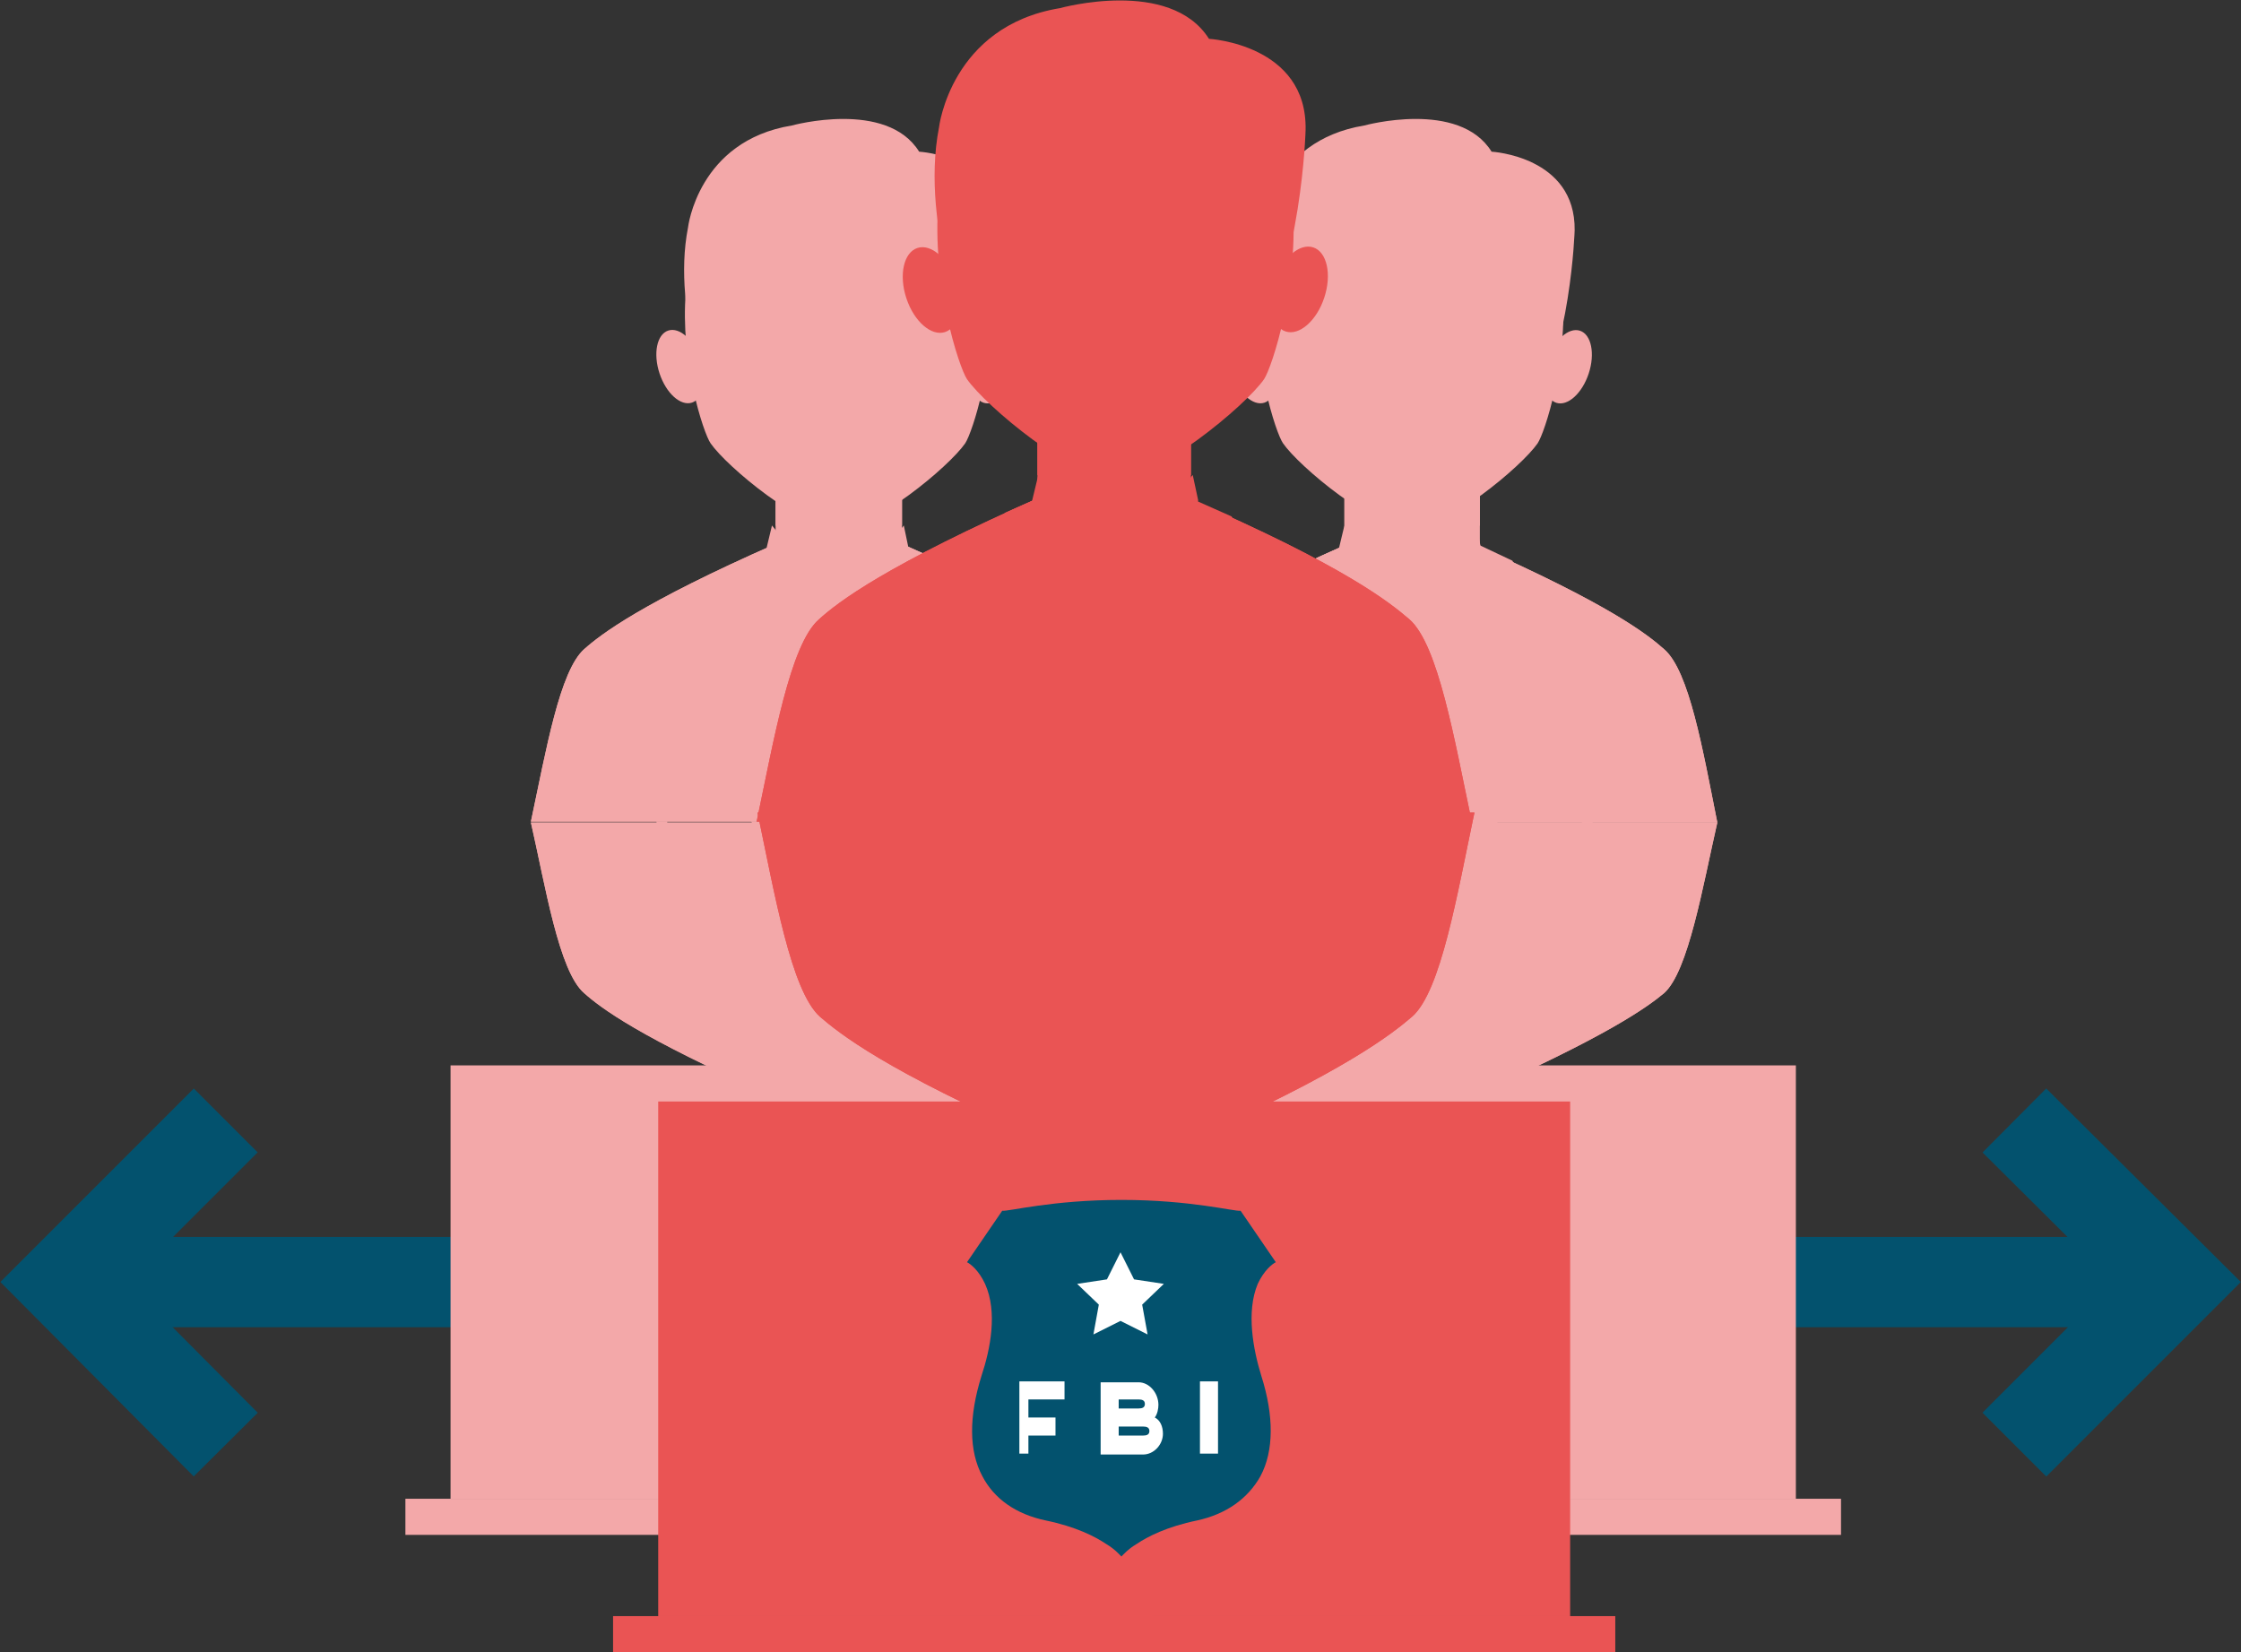
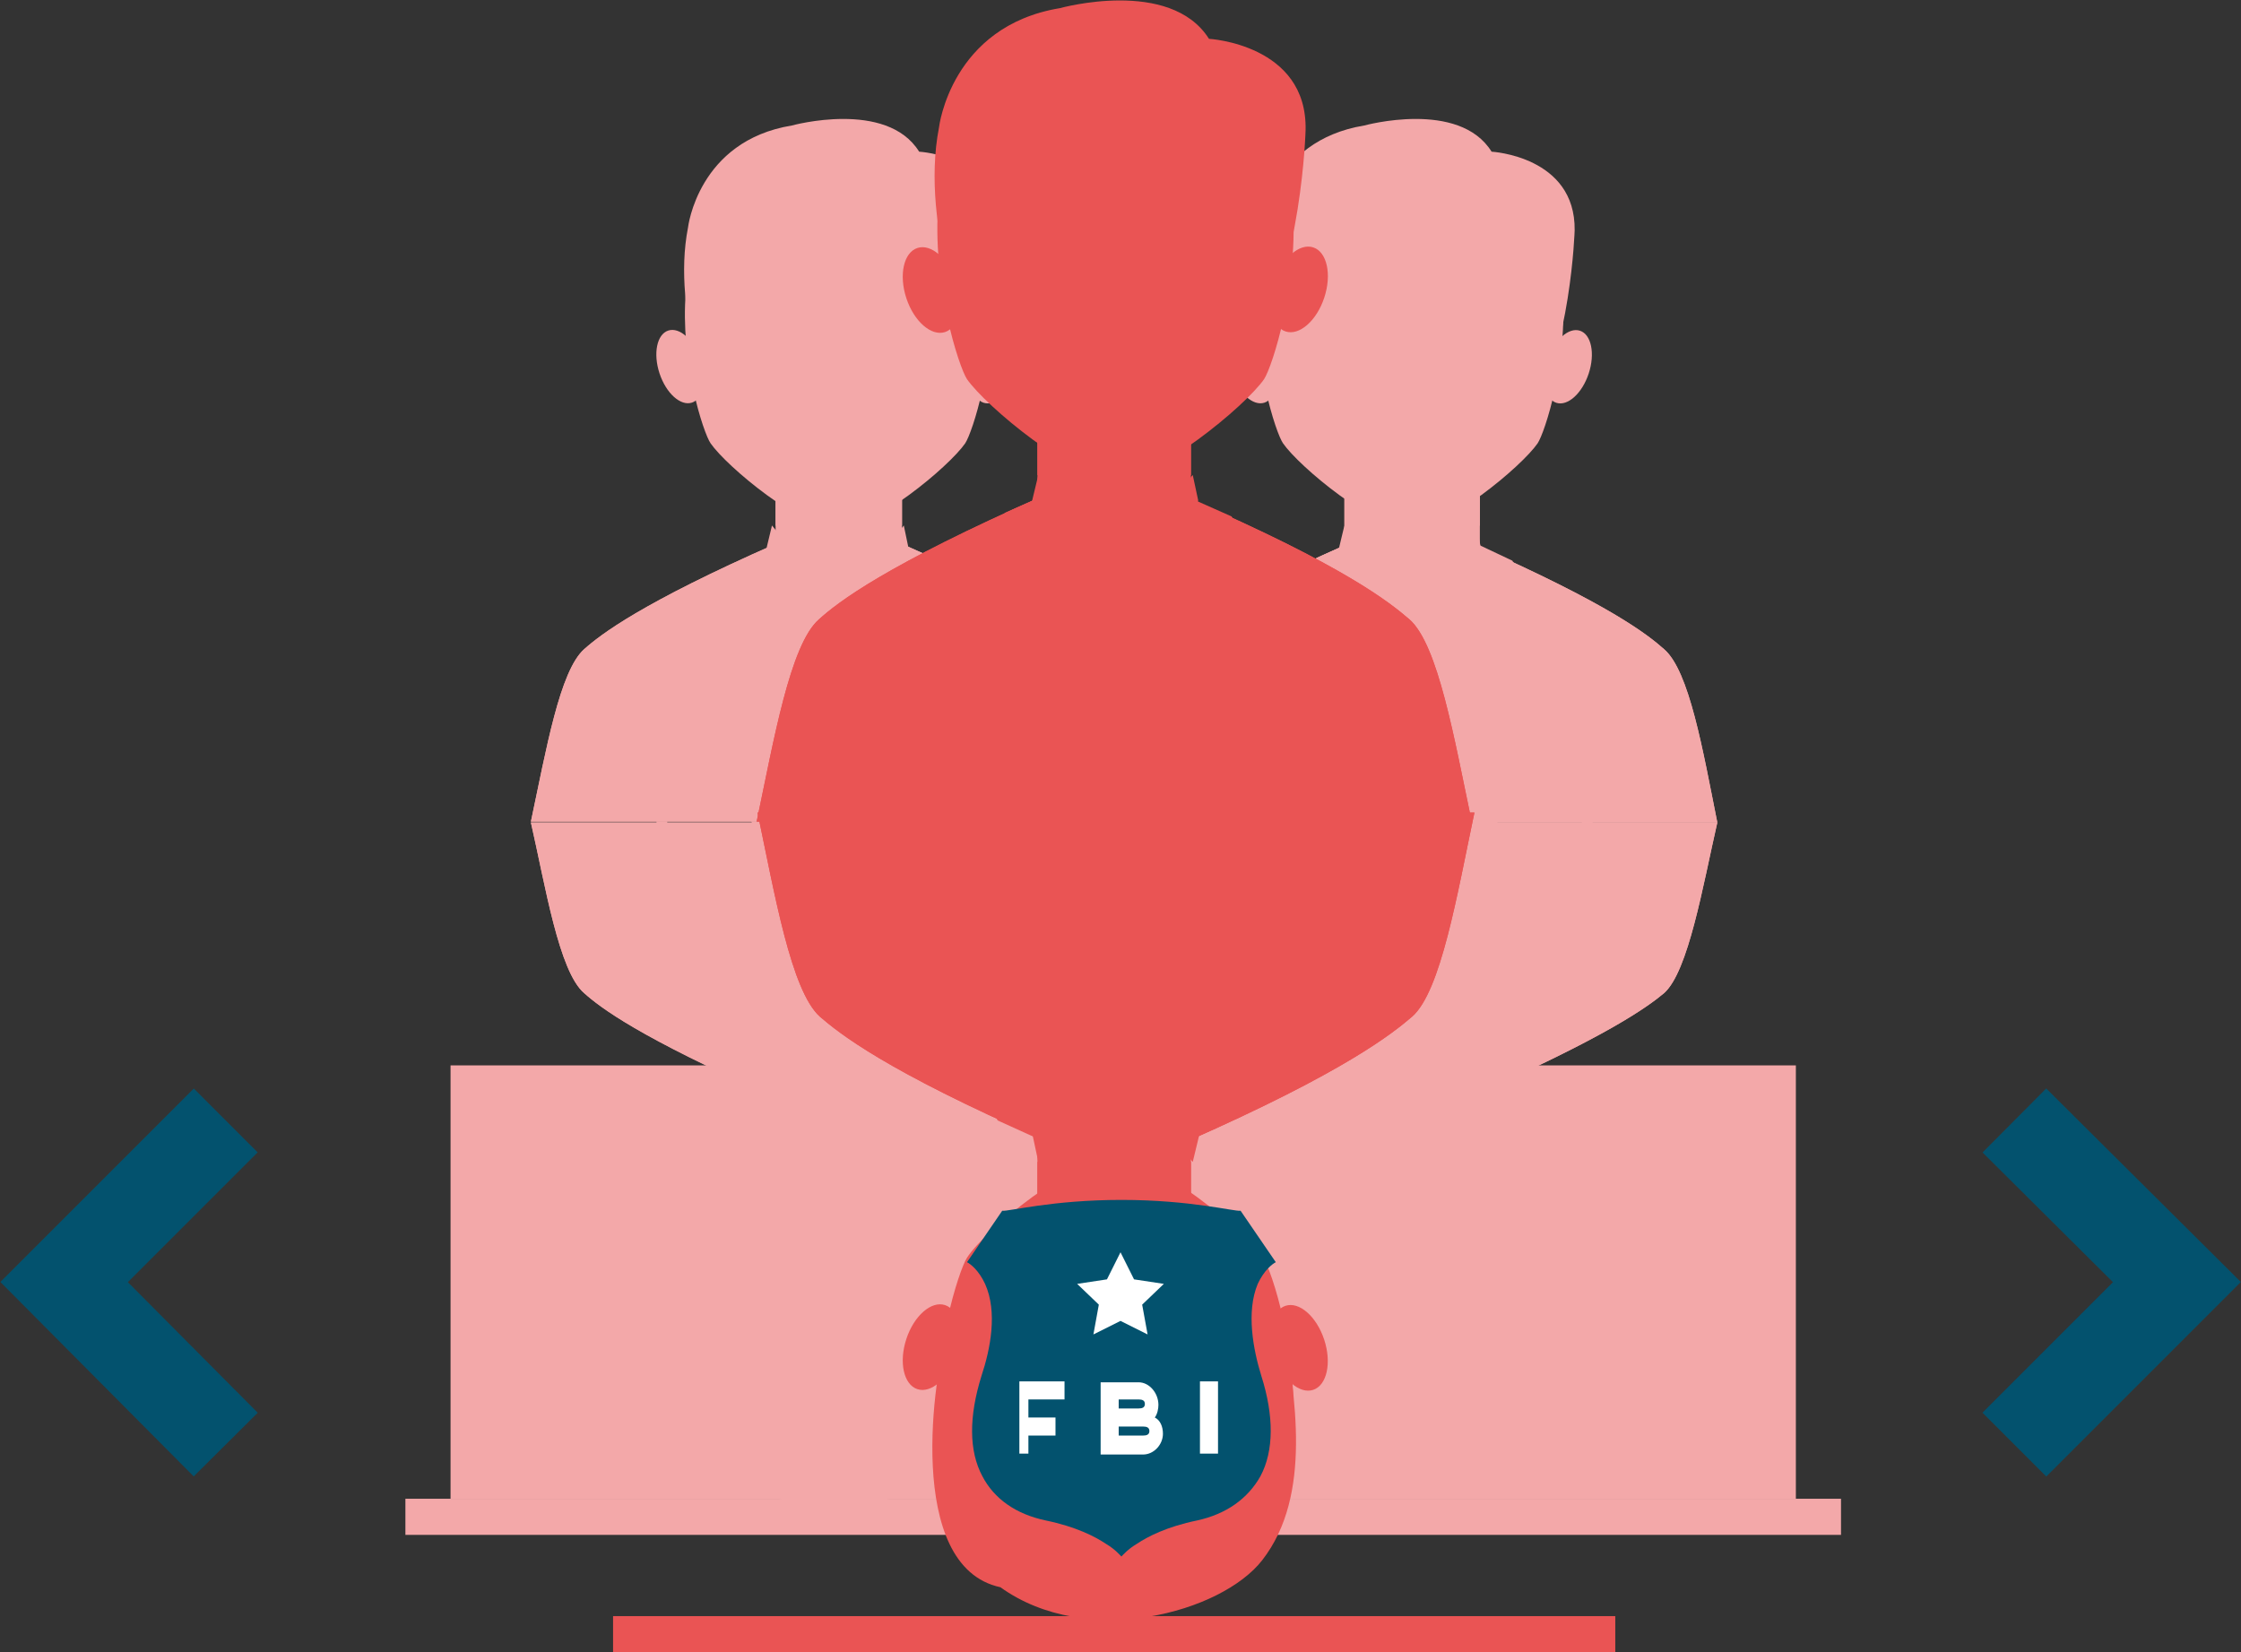
<svg xmlns="http://www.w3.org/2000/svg" version="1.1" id="Layer_1" x="0px" y="0px" viewBox="0 0 248.2 183" enable-background="new 0 0 248.2 183" xml:space="preserve">
  <rect x="0" y="0" width="248.2" height="183" fill="#333333" stroke="none" />
  <g id="XMLID_329_">
-     <line id="XMLID_332_" fill="none" stroke="#03526E" stroke-width="10" stroke-linejoin="round" stroke-miterlimit="10" x1="6.9" y1="142" x2="241.9" y2="142" />
    <polyline id="XMLID_331_" fill="none" stroke="#03526E" stroke-width="10" stroke-miterlimit="10" points="25,160 7.1,142    25,124.1  " />
    <polyline id="XMLID_330_" fill="none" stroke="#03526E" stroke-width="10" stroke-miterlimit="10" points="223.1,124.1 241.1,142    223.1,160  " />
  </g>
  <g id="XMLID_228_">
    <g id="XMLID_634_">
      <g id="XMLID_636_">
        <g id="XMLID_662_">
          <path id="XMLID_683_" fill-rule="evenodd" clip-rule="evenodd" fill="#F3A8A9" d="M86,60.2c-15,6.6-19.5,10.1-21.3,11.7      C62,74.3,60.5,83,58.8,91h34h34c-1.6-8-3.1-16.8-5.9-19.2c-1.8-1.6-6.1-5-21.1-11.6L86,60.2z" />
          <path id="XMLID_682_" fill-rule="evenodd" clip-rule="evenodd" fill="#F3A8A9" d="M86,60.2c-15,6.6-19.5,10.1-21.3,11.7      C62,74.3,60.5,83,58.8,91h34h34c-1.6-8-3.1-16.8-5.9-19.2c-1.8-1.6-6.1-5-21.1-11.6L86,60.2z" />
          <path id="XMLID_681_" fill-rule="evenodd" clip-rule="evenodd" fill="#F3A8A9" d="M99.9,47v16.7c-4,4.9-10,4.7-14,0V47      C85.9,38,99.9,38,99.9,47z" />
          <path id="XMLID_680_" fill-rule="evenodd" clip-rule="evenodd" fill="#F3A8A9" d="M99.9,47v11.2c-3,2-5.1,3.1-7,3.1      c-1.9,0-5-1.1-7-3.1V47C85.9,38,99.9,38,99.9,47z" />
          <path id="XMLID_679_" fill-rule="evenodd" clip-rule="evenodd" fill="#F3A8A9" d="M92.8,17.2c-24.5,0-15.7,29.6-14.1,31.9      c1.8,2.6,10.1,9.5,14.1,9.5c4,0,12.3-6.9,14.1-9.5C108.5,46.7,117.3,17.2,92.8,17.2z" />
          <path id="XMLID_678_" fill-rule="evenodd" clip-rule="evenodd" fill="#F3A8A9" d="M99.3,49.6c-5.7,0.3-11.4-1.8-14.9-5      C84.7,49.3,95.6,53,99.3,49.6z" />
          <path id="XMLID_677_" fill-rule="evenodd" clip-rule="evenodd" fill="#F3A8A9" d="M86,44.2c-1.2,0.5-2.2,1.4-2.6,2.4      C83.1,45.2,85,43.5,86,44.2z" />
          <ellipse id="XMLID_676_" transform="matrix(-0.313 -0.95 0.95 -0.313 60.323 124.845)" fill-rule="evenodd" clip-rule="evenodd" fill="#F3A8A9" cx="75.3" cy="40.6" rx="4.2" ry="2.4" />
          <ellipse id="XMLID_675_" transform="matrix(0.313 -0.95 0.95 0.313 37.189 132.598)" fill-rule="evenodd" clip-rule="evenodd" fill="#F3A8A9" cx="110.2" cy="40.6" rx="4.2" ry="2.4" />
          <path id="XMLID_674_" fill-rule="evenodd" clip-rule="evenodd" fill="#F3A8A9" d="M92.8,67.3c0,0-10.2,2.4-10.2,3.1      c0,0.6,3.9,20.7,3.9,20.7h13.8l1.6-20.6L92.8,67.3z" />
          <polygon id="XMLID_673_" fill-rule="evenodd" clip-rule="evenodd" fill="#F3A8A9" points="85.9,60.4 85.9,63.7 88.7,91 83.2,91       77.2,78.9 83,75 76,71.8 82.6,61.8     " />
          <polygon id="XMLID_672_" fill-rule="evenodd" clip-rule="evenodd" fill="#F3A8A9" points="99.9,60.4 99.9,63.7 96.9,91       102.4,91 108.3,78.9 102.6,75 109.6,71.8 103.8,62.1     " />
          <path id="XMLID_670_" fill-rule="evenodd" clip-rule="evenodd" fill="#F3A8A9" d="M85.5,58.2l-0.6,2.5l1.8,12.9l6.2-6.3      L85.5,58.2z" />
          <path id="XMLID_669_" fill-rule="evenodd" clip-rule="evenodd" fill="#F3A8A9" d="M89.7,70.5l1.8,2.5c0.9,0,1.8,0,2.7,0l1.8-2.5      l-3.1-3.4L89.7,70.5z" />
          <polygon id="XMLID_668_" fill-rule="evenodd" clip-rule="evenodd" fill="#F3A8A9" points="91.4,73 88.9,91 96.7,91 94.2,73           " />
          <path id="XMLID_666_" fill-rule="evenodd" clip-rule="evenodd" fill="#F3A8A9" d="M100.1,58.2l0.5,2.4l-1.7,13.1l-6.1-6.4      L100.1,58.2z" />
          <g id="XMLID_663_">
            <path id="XMLID_665_" fill-rule="evenodd" clip-rule="evenodd" fill="#F3A8A9" d="M72.7,91h1.2c-0.1-5-0.1-8.9-0.1-8.9       S73.3,86,72.7,91z" />
            <path id="XMLID_664_" fill-rule="evenodd" clip-rule="evenodd" fill="#F3A8A9" d="M112.9,91h-1.2c0.1-5,0.1-8.9,0.1-8.9       S112.3,86,112.9,91z" />
          </g>
        </g>
        <g id="XMLID_639_">
          <path id="XMLID_661_" fill-rule="evenodd" clip-rule="evenodd" fill="#F3A8A9" d="M99.6,121.4c15-6.6,19.5-9.9,21.3-11.4      c2.7-2.4,4.3-11.9,5.9-18.9h-34h-34c1.6,7,3.1,16.5,5.9,18.9c1.8,1.6,6.1,4.9,21.1,11.5L99.6,121.4z" />
          <path id="XMLID_660_" fill-rule="evenodd" clip-rule="evenodd" fill="#F3A8A9" d="M99.6,121.4c15-6.6,19.5-9.9,21.3-11.4      c2.7-2.4,4.3-11.9,5.9-18.9h-34h-34c1.6,7,3.1,16.5,5.9,18.9c1.8,1.6,6.1,4.9,21.1,11.5L99.6,121.4z" />
          <path id="XMLID_659_" fill-rule="evenodd" clip-rule="evenodd" fill="#F3A8A9" d="M85.9,135v-17.1c4-4.9,10-4.7,14,0V135      C99.9,144,85.9,144,85.9,135z" />
          <path id="XMLID_658_" fill-rule="evenodd" clip-rule="evenodd" fill="#F3A8A9" d="M85.9,135v-11.6c2-2,5.1-3.1,7-3.1      c1.9,0,4,1.1,7,3.1V135C99.9,144,85.9,144,85.9,135z" />
          <path id="XMLID_657_" fill-rule="evenodd" clip-rule="evenodd" fill="#F3A8A9" d="M92.8,164.4c24.5,0,15.7-29.6,14.1-31.9      c-1.8-2.6-10.1-9.5-14.1-9.5s-12.3,6.9-14.1,9.5C77.1,134.9,68.3,164.4,92.8,164.4z" />
          <path id="XMLID_656_" fill-rule="evenodd" clip-rule="evenodd" fill="#F3A8A9" d="M86.3,132c5.7-0.3,11.4,1.8,14.9,5      C101,132.3,90,128.6,86.3,132z" />
          <path id="XMLID_655_" fill-rule="evenodd" clip-rule="evenodd" fill="#F3A8A9" d="M99.7,137.4c1.2-0.5,2.2-1.4,2.6-2.4      C102.5,136.4,100.6,138.1,99.7,137.4z" />
          <ellipse id="XMLID_654_" transform="matrix(0.313 0.95 -0.95 0.313 209.727 -7.861)" fill-rule="evenodd" clip-rule="evenodd" fill="#F3A8A9" cx="110.3" cy="141" rx="4.2" ry="2.4" />
          <ellipse id="XMLID_653_" transform="matrix(-0.313 0.95 -0.95 -0.313 232.897 113.49)" fill-rule="evenodd" clip-rule="evenodd" fill="#F3A8A9" cx="75.4" cy="141" rx="4.2" ry="2.4" />
          <path id="XMLID_652_" fill-rule="evenodd" clip-rule="evenodd" fill="#F3A8A9" d="M104,154.5c1.4-7.8,5-7,4.7-16.1      c1.1,7.1,2.8,16.5-2,22.8c-3.9,5-16.6,8.5-24.9,2.6c-9.1-2-6.3-20.5-5.1-24c0.9,5.7,2.8,8.1,5.2,14.8      C85.2,152.1,99.8,151.5,104,154.5z" />
          <path id="XMLID_651_" fill-rule="evenodd" clip-rule="evenodd" fill="#F3A8A9" d="M92.8,114.3c0,0,10.2-2.2,10.2-2.8      c0-0.6-3.9-20.4-3.9-20.4H85.3l-1.6,20.3L92.8,114.3z" />
          <polygon id="XMLID_650_" fill-rule="evenodd" clip-rule="evenodd" fill="#F3A8A9" points="99.9,121.2 99.9,117.9 96.9,91       102.4,91 108.4,103 102.7,106.7 109.6,109.9 103.1,119.8     " />
          <polygon id="XMLID_649_" fill-rule="evenodd" clip-rule="evenodd" fill="#F3A8A9" points="85.9,121.2 85.9,117.9 88.7,91       83.3,91 77.3,103 83,106.7 76,109.9 81.9,119.5     " />
          <path id="XMLID_647_" fill-rule="evenodd" clip-rule="evenodd" fill="#F3A8A9" d="M100.1,123.4l0.6-2.5L99,108l-6.2,6.3      L100.1,123.4z" />
          <path id="XMLID_646_" fill-rule="evenodd" clip-rule="evenodd" fill="#F3A8A9" d="M95.9,110.8l-1.8-2.8c-0.9,0-1.8,0-2.7,0      l-1.8,2.8l3.1,3.4L95.9,110.8z" />
          <polygon id="XMLID_645_" fill-rule="evenodd" clip-rule="evenodd" fill="#F3A8A9" points="94.2,108 96.7,91 88.9,91 91.4,108           " />
          <path id="XMLID_643_" fill-rule="evenodd" clip-rule="evenodd" fill="#F3A8A9" d="M85.5,123.4L85,121l1.7-13.1l6.1,6.4      L85.5,123.4z" />
          <g id="XMLID_640_">
            <path id="XMLID_642_" fill-rule="evenodd" clip-rule="evenodd" fill="#F3A8A9" d="M112.9,91h-1.2c0.1,5,0.1,8.9,0.1,8.9       S112.3,96,112.9,91z" />
            <path id="XMLID_641_" fill-rule="evenodd" clip-rule="evenodd" fill="#F3A8A9" d="M72.7,91h1.2c-0.1,5-0.1,8.9-0.1,8.9       S73.3,96,72.7,91z" />
          </g>
        </g>
        <rect id="XMLID_638_" x="49.9" y="118" fill-rule="evenodd" clip-rule="evenodd" fill="#F3A8A9" width="86" height="48" />
        <rect id="XMLID_637_" x="44.9" y="166" fill-rule="evenodd" clip-rule="evenodd" fill="#F3A8A9" width="95" height="4" />
      </g>
      <path id="XMLID_635_" fill="#F3A8A9" d="M79.3,46.1c0,0-5-11.2-3.1-20.9c0,0,1.1-9.6,11.5-11.3c0,0,10.5-2.9,14.1,2.9    c0,0,9.3,0.5,9.2,8.7c0,0-0.4,13.2-5,20.7c0,0,2-10.3-1.1-12.7c0,0,1.5-5.9-2.3-6.2c0,0-5.1,3.9-10.8,4.9c0,0,3.9-1.9,5.4-5.1    c0,0-8.1,5.9-15.1,7.1c0,0,2.5-2.3,3.7-6.1c0,0-3.7,5.1-6.1,6.8L79.3,46.1z" />
    </g>
  </g>
  <g id="XMLID_127_">
    <g id="XMLID_583_">
      <g id="XMLID_585_">
        <g id="XMLID_611_">
          <path id="XMLID_632_" fill-rule="evenodd" clip-rule="evenodd" fill="#F3A8A9" d="M149.4,60.2c-15,6.6-19.5,10.1-21.3,11.7      c-2.7,2.4-4.3,11.2-5.9,19.2h34h34c-1.6-8-3.1-16.8-5.9-19.2c-1.8-1.6-6.1-5-21.1-11.6L149.4,60.2z" />
          <path id="XMLID_631_" fill-rule="evenodd" clip-rule="evenodd" fill="#F3A8A9" d="M149.4,60.2c-15,6.6-19.5,10.1-21.3,11.7      c-2.7,2.4-4.3,11.2-5.9,19.2h34h34c-1.6-8-3.1-16.8-5.9-19.2c-1.8-1.6-6.1-5-21.1-11.6L149.4,60.2z" />
          <path id="XMLID_630_" fill-rule="evenodd" clip-rule="evenodd" fill="#F3A8A9" d="M163.9,47v16.7c-4,4.9-11,4.7-15,0V47      C148.9,38,163.9,38,163.9,47z" />
          <path id="XMLID_629_" fill-rule="evenodd" clip-rule="evenodd" fill="#F3A8A9" d="M163.9,47v11.2c-3,2-5.6,3.1-7.5,3.1      c-1.9,0-4.5-1.1-7.5-3.1V47C148.9,38,163.9,38,163.9,47z" />
          <path id="XMLID_628_" fill-rule="evenodd" clip-rule="evenodd" fill="#F3A8A9" d="M156.2,17.2c-24.5,0-15.7,29.6-14.1,31.9      c1.8,2.6,10.1,9.5,14.1,9.5c4,0,12.3-6.9,14.1-9.5C171.9,46.7,180.7,17.2,156.2,17.2z" />
          <path id="XMLID_627_" fill-rule="evenodd" clip-rule="evenodd" fill="#F3A8A9" d="M162.7,49.6c-5.7,0.3-11.4-1.8-14.9-5      C148.1,49.3,159,53,162.7,49.6z" />
          <path id="XMLID_626_" fill-rule="evenodd" clip-rule="evenodd" fill="#F3A8A9" d="M149.4,44.2c-1.2,0.5-2.2,1.4-2.6,2.4      C146.5,45.2,148.4,43.5,149.4,44.2z" />
          <ellipse id="XMLID_625_" transform="matrix(-0.313 -0.95 0.95 -0.313 143.572 185.081)" fill-rule="evenodd" clip-rule="evenodd" fill="#F3A8A9" cx="138.7" cy="40.6" rx="4.2" ry="2.4" />
          <ellipse id="XMLID_624_" transform="matrix(0.313 -0.95 0.95 0.313 80.769 192.833)" fill-rule="evenodd" clip-rule="evenodd" fill="#F3A8A9" cx="173.6" cy="40.6" rx="4.2" ry="2.4" />
          <path id="XMLID_623_" fill-rule="evenodd" clip-rule="evenodd" fill="#F3A8A9" d="M156.3,67.3c0,0-10.2,2.4-10.2,3.1      C146.1,71,150,91,150,91h13.8l1.6-20.6L156.3,67.3z" />
          <polygon id="XMLID_622_" fill-rule="evenodd" clip-rule="evenodd" fill="#F3A8A9" points="148.9,60.4 148.9,63.7 152.1,91       146.7,91 140.7,78.9 146.4,75 139.4,71.8 145.8,61.8     " />
          <polygon id="XMLID_621_" fill-rule="evenodd" clip-rule="evenodd" fill="#F3A8A9" points="163.9,60.4 163.9,63.7 160.3,91       165.8,91 171.8,78.9 166,75 173,71.8 167.5,62.1     " />
          <path id="XMLID_619_" fill-rule="evenodd" clip-rule="evenodd" fill="#F3A8A9" d="M148.9,58.2l-0.6,2.5l1.8,12.9l6.2-6.3      L148.9,58.2z" />
          <path id="XMLID_618_" fill-rule="evenodd" clip-rule="evenodd" fill="#F3A8A9" d="M153.1,70.5l1.8,2.5c0.9,0,1.8,0,2.7,0      l1.8-2.5l-3.1-3.4L153.1,70.5z" />
          <polygon id="XMLID_617_" fill-rule="evenodd" clip-rule="evenodd" fill="#F3A8A9" points="154.9,73 152.3,91 160.1,91 157.6,73           " />
          <path id="XMLID_615_" fill-rule="evenodd" clip-rule="evenodd" fill="#F3A8A9" d="M163.5,58.2l0.5,2.4l-1.7,13.1l-6.1-6.4      L163.5,58.2z" />
          <g id="XMLID_612_">
            <path id="XMLID_614_" fill-rule="evenodd" clip-rule="evenodd" fill="#F3A8A9" d="M136.1,91h1.2c-0.1-5-0.1-8.9-0.1-8.9       S136.7,86,136.1,91z" />
            <path id="XMLID_613_" fill-rule="evenodd" clip-rule="evenodd" fill="#F3A8A9" d="M176.4,91h-1.2c0.1-5,0.1-8.9,0.1-8.9       S175.8,86,176.4,91z" />
          </g>
        </g>
        <g id="XMLID_588_">
          <path id="XMLID_610_" fill-rule="evenodd" clip-rule="evenodd" fill="#F3A8A9" d="M163,121.4c15-6.6,19.5-9.9,21.3-11.4      c2.7-2.4,4.3-11.9,5.9-18.9h-34h-34c1.6,7,3.1,16.5,5.9,18.9c1.8,1.6,6.1,4.9,21.1,11.5L163,121.4z" />
          <path id="XMLID_609_" fill-rule="evenodd" clip-rule="evenodd" fill="#F3A8A9" d="M163,121.4c15-6.6,19.5-9.9,21.3-11.4      c2.7-2.4,4.3-11.9,5.9-18.9h-34h-34c1.6,7,3.1,16.5,5.9,18.9c1.8,1.6,6.1,4.9,21.1,11.5L163,121.4z" />
          <path id="XMLID_608_" fill-rule="evenodd" clip-rule="evenodd" fill="#F3A8A9" d="M148.9,135v-17.1c4-4.9,11-4.7,15,0V135      C163.9,144,148.9,144,148.9,135z" />
          <path id="XMLID_607_" fill-rule="evenodd" clip-rule="evenodd" fill="#F3A8A9" d="M148.9,135v-11.6c3-2,5.6-3.1,7.5-3.1      c1.9,0,4.5,1.1,7.5,3.1V135C163.9,144,148.9,144,148.9,135z" />
          <path id="XMLID_606_" fill-rule="evenodd" clip-rule="evenodd" fill="#F3A8A9" d="M156.2,164.4c24.5,0,15.7-29.6,14.1-31.9      c-1.8-2.6-10.1-9.5-14.1-9.5c-4,0-12.3,6.9-14.1,9.5C140.6,134.9,131.8,164.4,156.2,164.4z" />
          <path id="XMLID_605_" fill-rule="evenodd" clip-rule="evenodd" fill="#F3A8A9" d="M149.7,132c5.7-0.3,11.4,1.8,14.9,5      C164.4,132.3,153.4,128.6,149.7,132z" />
          <path id="XMLID_604_" fill-rule="evenodd" clip-rule="evenodd" fill="#F3A8A9" d="M163.1,137.4c1.2-0.5,2.2-1.4,2.6-2.4      C166,136.4,164,138.1,163.1,137.4z" />
          <ellipse id="XMLID_603_" transform="matrix(0.313 0.95 -0.95 0.313 253.312 -68.097)" fill-rule="evenodd" clip-rule="evenodd" fill="#F3A8A9" cx="173.7" cy="141" rx="4.2" ry="2.4" />
          <ellipse id="XMLID_602_" transform="matrix(-0.313 0.95 -0.95 -0.313 316.151 53.255)" fill-rule="evenodd" clip-rule="evenodd" fill="#F3A8A9" cx="138.8" cy="141" rx="4.2" ry="2.4" />
-           <path id="XMLID_601_" fill-rule="evenodd" clip-rule="evenodd" fill="#F3A8A9" d="M167.4,154.5c1.4-7.8,5-7,4.7-16.1      c1.1,7.1,2.8,16.5-2,22.8c-3.9,5-16.6,8.5-24.9,2.6c-9.1-2-6.3-20.5-5.1-24c0.9,5.7,2.8,8.1,5.2,14.8      C148.7,152.1,163.2,151.5,167.4,154.5z" />
          <path id="XMLID_600_" fill-rule="evenodd" clip-rule="evenodd" fill="#F3A8A9" d="M156.2,114.3c0,0,10.2-2.2,10.2-2.8      c0-0.6-3.9-20.4-3.9-20.4h-13.8l-1.6,20.3L156.2,114.3z" />
          <polygon id="XMLID_599_" fill-rule="evenodd" clip-rule="evenodd" fill="#F3A8A9" points="163.9,121.2 163.9,117.9 160.4,91       165.8,91 171.8,103 166.1,106.7 173.1,109.9 166.8,119.8     " />
          <polygon id="XMLID_598_" fill-rule="evenodd" clip-rule="evenodd" fill="#F3A8A9" points="148.9,121.2 148.9,117.9 152.1,91       146.7,91 140.7,103 146.4,106.7 139.4,109.9 145.1,119.5     " />
          <path id="XMLID_596_" fill-rule="evenodd" clip-rule="evenodd" fill="#F3A8A9" d="M163.5,123.4l0.6-2.5l-1.8-12.9l-6.2,6.3      L163.5,123.4z" />
          <path id="XMLID_595_" fill-rule="evenodd" clip-rule="evenodd" fill="#F3A8A9" d="M159.4,110.8l-1.8-2.8c-0.9,0-1.8,0-2.7,0      l-1.8,2.8l3.1,3.4L159.4,110.8z" />
          <polygon id="XMLID_594_" fill-rule="evenodd" clip-rule="evenodd" fill="#F3A8A9" points="157.6,108 160.1,91 152.3,91       154.9,108     " />
          <path id="XMLID_592_" fill-rule="evenodd" clip-rule="evenodd" fill="#F3A8A9" d="M148.9,123.4l-0.5-2.4l1.7-13.1l6.1,6.4      L148.9,123.4z" />
          <g id="XMLID_589_">
            <path id="XMLID_591_" fill-rule="evenodd" clip-rule="evenodd" fill="#F3A8A9" d="M176.4,91h-1.2c0.1,5,0.1,8.9,0.1,8.9       S175.8,96,176.4,91z" />
            <path id="XMLID_590_" fill-rule="evenodd" clip-rule="evenodd" fill="#F3A8A9" d="M136.1,91h1.2c-0.1,5-0.1,8.9-0.1,8.9       S136.7,96,136.1,91z" />
          </g>
        </g>
        <rect id="XMLID_587_" x="112.9" y="118" fill-rule="evenodd" clip-rule="evenodd" fill="#F3A8A9" width="86" height="48" />
        <rect id="XMLID_586_" x="108.9" y="166" fill-rule="evenodd" clip-rule="evenodd" fill="#F3A8A9" width="95" height="4" />
      </g>
      <path id="XMLID_584_" fill="#F3A8A9" d="M142.7,46.1c0,0-5-11.2-3.1-20.9c0,0,1.1-9.6,11.5-11.3c0,0,10.5-2.9,14.1,2.9    c0,0,9.3,0.5,9.2,8.7c0,0-0.4,13.2-5,20.7c0,0,2-10.3-1.1-12.7c0,0,1.5-5.9-2.3-6.2c0,0-5.1,3.9-10.8,4.9c0,0,3.9-1.9,5.4-5.1    c0,0-8.1,5.9-15.1,7.1c0,0,2.5-2.3,3.7-6.1c0,0-3.7,5.1-6.1,6.8L142.7,46.1z" />
    </g>
  </g>
  <g id="XMLID_26_">
    <g id="XMLID_532_">
      <g id="XMLID_534_">
        <g id="XMLID_560_">
          <path id="XMLID_581_" fill-rule="evenodd" clip-rule="evenodd" fill="#EA5454" d="M115.6,54.9c-17.5,7.7-22.8,11.8-24.9,13.7      c-3.2,2.8-5,13.4-6.9,22.4h39.6h39.6c-1.9-9-3.7-19.6-6.9-22.4c-2.1-1.8-7.1-5.9-24.7-13.5L115.6,54.9z" />
          <path id="XMLID_580_" fill-rule="evenodd" clip-rule="evenodd" fill="#EA5454" d="M115.6,54.9c-17.5,7.7-22.8,11.8-24.9,13.7      c-3.2,2.8-5,13.4-6.9,22.4h39.6h39.6c-1.9-9-3.7-19.6-6.9-22.4c-2.1-1.8-7.1-5.9-24.7-13.5L115.6,54.9z" />
          <path id="XMLID_579_" fill-rule="evenodd" clip-rule="evenodd" fill="#EA5454" d="M131.9,40v19c-4,5.7-12,5.5-17,0V40      C114.9,29,131.9,29,131.9,40z" />
          <path id="XMLID_578_" fill-rule="evenodd" clip-rule="evenodd" fill="#EA5454" d="M131.9,40v12.6c-3,2.3-6.3,3.7-8.5,3.7      c-2.2,0-5.5-1.3-8.5-3.7V40C114.9,29,131.9,29,131.9,40z" />
          <path id="XMLID_577_" fill-rule="evenodd" clip-rule="evenodd" fill="#EA5454" d="M123.5,4.7C95,4.7,105.3,39.3,107.1,42      c2.1,3,11.8,11.1,16.4,11.1S137.9,45,140,42C141.8,39.3,152.1,4.7,123.5,4.7z" />
          <path id="XMLID_576_" fill-rule="evenodd" clip-rule="evenodd" fill="#EA5454" d="M131.2,42.6c-6.7,0.3-13.3-2.2-17.4-5.8      C114,42.3,126.8,46.6,131.2,42.6z" />
          <path id="XMLID_575_" fill-rule="evenodd" clip-rule="evenodd" fill="#EA5454" d="M115.5,36.3c-1.4,0.5-2.5,1.6-3,2.8      C112.2,37.5,114.4,35.4,115.5,36.3z" />
          <ellipse id="XMLID_574_" transform="matrix(-0.313 -0.95 0.95 -0.313 104.912 140.114)" fill-rule="evenodd" clip-rule="evenodd" fill="#EA5454" cx="103.1" cy="32.1" rx="4.9" ry="2.9" />
          <ellipse id="XMLID_573_" transform="matrix(0.313 -0.95 0.95 0.313 68.379 158.713)" fill-rule="evenodd" clip-rule="evenodd" fill="#EA5454" cx="143.9" cy="32.1" rx="4.9" ry="2.9" />
          <path id="XMLID_572_" fill-rule="evenodd" clip-rule="evenodd" fill="#EA5454" d="M123.6,63.3c0,0-11.9,2.9-11.9,3.6      c0,0.7,4.5,24.2,4.5,24.2h16.1l1.8-24L123.6,63.3z" />
          <polygon id="XMLID_571_" fill-rule="evenodd" clip-rule="evenodd" fill="#EA5454" points="114.9,55.2 114.9,59 118.7,91       112.4,91 105.4,76.8 112.1,72.3 103.9,68.5 111.3,56.8     " />
          <polygon id="XMLID_570_" fill-rule="evenodd" clip-rule="evenodd" fill="#EA5454" points="131.9,55.2 131.9,59 128.3,91       134.7,91 141.7,76.8 135,72.3 143.2,68.5 136.4,57.2     " />
          <path id="XMLID_568_" fill-rule="evenodd" clip-rule="evenodd" fill="#EA5454" d="M115,52.6l-0.7,2.9l2.1,15.1l7.2-7.3L115,52.6      z" />
          <path id="XMLID_567_" fill-rule="evenodd" clip-rule="evenodd" fill="#EA5454" d="M119.9,67l2.1,3c1.1,0,2.1,0,3.2,0l2.1-3      l-3.6-3.9L119.9,67z" />
          <polygon id="XMLID_566_" fill-rule="evenodd" clip-rule="evenodd" fill="#EA5454" points="121.9,70 119,91 128.1,91 125.1,70           " />
          <path id="XMLID_564_" fill-rule="evenodd" clip-rule="evenodd" fill="#EA5454" d="M132.1,52.6l0.6,2.8l-2,15.3l-7.1-7.5      L132.1,52.6z" />
          <g id="XMLID_561_">
            <path id="XMLID_563_" fill-rule="evenodd" clip-rule="evenodd" fill="#EA5454" d="M100.1,91h1.4c-0.1-6-0.1-10.4-0.1-10.4       S100.8,85,100.1,91z" />
            <path id="XMLID_562_" fill-rule="evenodd" clip-rule="evenodd" fill="#EA5454" d="M147,91h-1.4c0.1-6,0.1-10.4,0.1-10.4       S146.3,85,147,91z" />
          </g>
        </g>
        <g id="XMLID_537_">
          <path id="XMLID_559_" fill-rule="evenodd" clip-rule="evenodd" fill="#EA5454" d="M131.5,126.4c17.5-7.7,22.8-12,24.9-13.8      c3.2-2.8,5-13.6,6.9-22.6h-39.6H83.9c1.9,9,3.7,19.7,6.9,22.6c2.1,1.8,7.1,5.9,24.7,13.6L131.5,126.4z" />
          <path id="XMLID_558_" fill-rule="evenodd" clip-rule="evenodd" fill="#EA5454" d="M131.5,126.4c17.5-7.7,22.8-12,24.9-13.8      c3.2-2.8,5-13.6,6.9-22.6h-39.6H83.9c1.9,9,3.7,19.7,6.9,22.6c2.1,1.8,7.1,5.9,24.7,13.6L131.5,126.4z" />
          <path id="XMLID_557_" fill-rule="evenodd" clip-rule="evenodd" fill="#EA5454" d="M114.9,142v-19.7c5-5.7,13-5.5,17,0V142      C131.9,152,114.9,152,114.9,142z" />
          <path id="XMLID_556_" fill-rule="evenodd" clip-rule="evenodd" fill="#EA5454" d="M114.9,142v-13.3c3-2.3,6.3-3.7,8.5-3.7      c2.2,0,5.5,1.3,8.5,3.7V142C131.9,152,114.9,152,114.9,142z" />
          <path id="XMLID_555_" fill-rule="evenodd" clip-rule="evenodd" fill="#EA5454" d="M123.5,176.6c28.6,0,18.3-34.5,16.4-37.3      c-2.1-3-11.8-11.1-16.4-11.1c-4.6,0-14.4,8-16.4,11.1C105.3,142.1,95,176.6,123.5,176.6z" />
          <path id="XMLID_554_" fill-rule="evenodd" clip-rule="evenodd" fill="#EA5454" d="M115.9,138.8c6.7-0.3,13.3,2.2,17.4,5.8      C133.1,139.1,120.3,134.8,115.9,138.8z" />
-           <path id="XMLID_553_" fill-rule="evenodd" clip-rule="evenodd" fill="#EA5454" d="M131.5,145.1c1.4-0.5,2.5-1.6,3-2.8      C134.9,143.8,132.7,145.9,131.5,145.1z" />
          <ellipse id="XMLID_552_" transform="matrix(0.313 0.95 -0.95 0.313 240.699 -34.152)" fill-rule="evenodd" clip-rule="evenodd" fill="#EA5454" cx="143.9" cy="149.3" rx="4.9" ry="2.9" />
          <ellipse id="XMLID_551_" transform="matrix(-0.313 0.95 -0.95 -0.313 277.274 97.897)" fill-rule="evenodd" clip-rule="evenodd" fill="#EA5454" cx="103.2" cy="149.3" rx="4.9" ry="2.9" />
          <path id="XMLID_550_" fill-rule="evenodd" clip-rule="evenodd" fill="#EA5454" d="M136.6,165.1c1.7-9.1,5.8-8.2,5.5-18.8      c1.3,8.3,3.3,19.3-2.3,26.5c-4.5,5.8-19.4,9.9-29,3c-10.7-2.3-7.3-24-5.9-28.1c1,6.6,3.2,9.4,6.1,17.2      C114.7,162.2,131.7,161.6,136.6,165.1z" />
          <path id="XMLID_549_" fill-rule="evenodd" clip-rule="evenodd" fill="#EA5454" d="M123.5,118.1c0,0,11.9-3,11.9-3.8      c0-0.7-4.5-24.3-4.5-24.3h-16.1l-1.8,24.2L123.5,118.1z" />
          <polygon id="XMLID_548_" fill-rule="evenodd" clip-rule="evenodd" fill="#EA5454" points="131.9,126.2 131.9,122.3 128.4,90       134.7,90 141.7,104.4 135,109 143.2,112.8 135.6,124.5     " />
          <polygon id="XMLID_547_" fill-rule="evenodd" clip-rule="evenodd" fill="#EA5454" points="114.9,126.1 114.9,122.3 118.8,90       112.4,90 105.4,104.4 112.1,109 103.9,112.8 110.5,124.1     " />
          <path id="XMLID_545_" fill-rule="evenodd" clip-rule="evenodd" fill="#EA5454" d="M132.1,128.7l0.7-2.9l-2.1-15.1l-7.2,7.3      L132.1,128.7z" />
-           <path id="XMLID_544_" fill-rule="evenodd" clip-rule="evenodd" fill="#EA5454" d="M127.2,114.2l-2.1-3.2c-1.1,0-2.1,0-3.2,0      l-2.1,3.2l3.6,3.9L127.2,114.2z" />
+           <path id="XMLID_544_" fill-rule="evenodd" clip-rule="evenodd" fill="#EA5454" d="M127.2,114.2l-2.1-3.2c-1.1,0-2.1,0-3.2,0      l-2.1,3.2l3.6,3.9z" />
          <polygon id="XMLID_543_" fill-rule="evenodd" clip-rule="evenodd" fill="#EA5454" points="125.1,111 128.1,90 119,90 121.9,111           " />
          <path id="XMLID_541_" fill-rule="evenodd" clip-rule="evenodd" fill="#EA5454" d="M115,128.7l-0.6-2.8l2-15.3l7.1,7.5L115,128.7      z" />
          <g id="XMLID_538_">
            <path id="XMLID_540_" fill-rule="evenodd" clip-rule="evenodd" fill="#EA5454" d="M147,90h-1.4c0.1,6,0.1,10.4,0.1,10.4       S146.3,96,147,90z" />
            <path id="XMLID_539_" fill-rule="evenodd" clip-rule="evenodd" fill="#EA5454" d="M100.1,90h1.4c-0.1,6-0.1,10.4-0.1,10.4       S100.8,96,100.1,90z" />
          </g>
        </g>
-         <rect id="XMLID_536_" x="72.9" y="122" fill-rule="evenodd" clip-rule="evenodd" fill="#EA5454" width="101" height="57" />
        <rect id="XMLID_535_" x="67.9" y="179" fill-rule="evenodd" clip-rule="evenodd" fill="#EA5454" width="111" height="4" />
      </g>
      <path id="XMLID_533_" fill="#EA5454" d="M107.7,38.5c0,0-5.9-13.1-3.7-24.4c0,0,1.3-11.2,13.4-13.2c0,0,12.2-3.4,16.5,3.4    c0,0,10.9,0.6,10.7,10.1c0,0-0.4,15.4-5.9,24.1c0,0,2.4-12.1-1.3-14.8c0,0,1.8-6.9-2.6-7.2c0,0-5.9,4.6-12.6,5.7    c0,0,4.5-2.3,6.3-6c0,0-9.4,6.9-17.6,8.3c0,0,2.9-2.7,4.4-7.2c0,0-4.4,5.9-7.1,7.9L107.7,38.5z" />
    </g>
  </g>
  <g id="XMLID_2_">
    <g id="XMLID_23_">
      <path id="XMLID_24_" fill="#03526E" d="M107.1,139.8c0.4,0.2,1.3,0.9,2,2.4c1.4,3.1,0.6,7.2-0.4,10.2c-1.4,4.5-1.4,8.3,0.1,11.1    c1.3,2.5,3.7,4.2,7,4.9c3.4,0.7,5.5,1.8,6.7,2.6c1,0.6,1.5,1.2,1.7,1.4c0.2-0.2,0.7-0.8,1.7-1.4c1.2-0.8,3.3-1.9,6.7-2.6    c3.2-0.7,5.6-2.4,7-4.9c1.5-2.8,1.5-6.7,0.1-11.1c-0.9-2.9-1.7-7.1-0.4-10.2c0.7-1.5,1.6-2.2,2-2.4l-3.9-5.7    c-0.7,0.1-5.5-1.2-13.2-1.2s-12.5,1.3-13.2,1.2L107.1,139.8z" />
    </g>
    <g id="XMLID_4_">
      <g id="XMLID_132_">
        <path id="XMLID_139_" fill="#FFFFFF" d="M112.9,153h5v2h-4v2h3v2h-3v2h-1V153z" />
        <path id="XMLID_135_" fill="#FFFFFF" d="M128.8,158.8c0,1.2-1,2.3-2.2,2.3h-4.7v-8h4.2c1.2,0,2.2,1.2,2.2,2.5     c0,0.4-0.1,1-0.4,1.4C128.5,157.3,128.8,158,128.8,158.8z M126.6,159c0.4,0,0.7-0.1,0.7-0.5c0-0.4-0.3-0.5-0.7-0.5h-2.7v1H126.6z      M126.1,156c0.4,0,0.7-0.1,0.7-0.5c0-0.4-0.3-0.5-0.7-0.5h-2.2v1H126.1z" />
        <path id="XMLID_133_" fill="#FFFFFF" d="M134.9,161h-2v-8h2V161z" />
      </g>
    </g>
    <polygon id="XMLID_3_" fill="#FFFFFF" points="124.1,138.7 125.6,141.7 128.9,142.2 126.5,144.5 127.1,147.8 124.1,146.3    121.1,147.8 121.7,144.5 119.3,142.2 122.6,141.7  " />
  </g>
</svg>